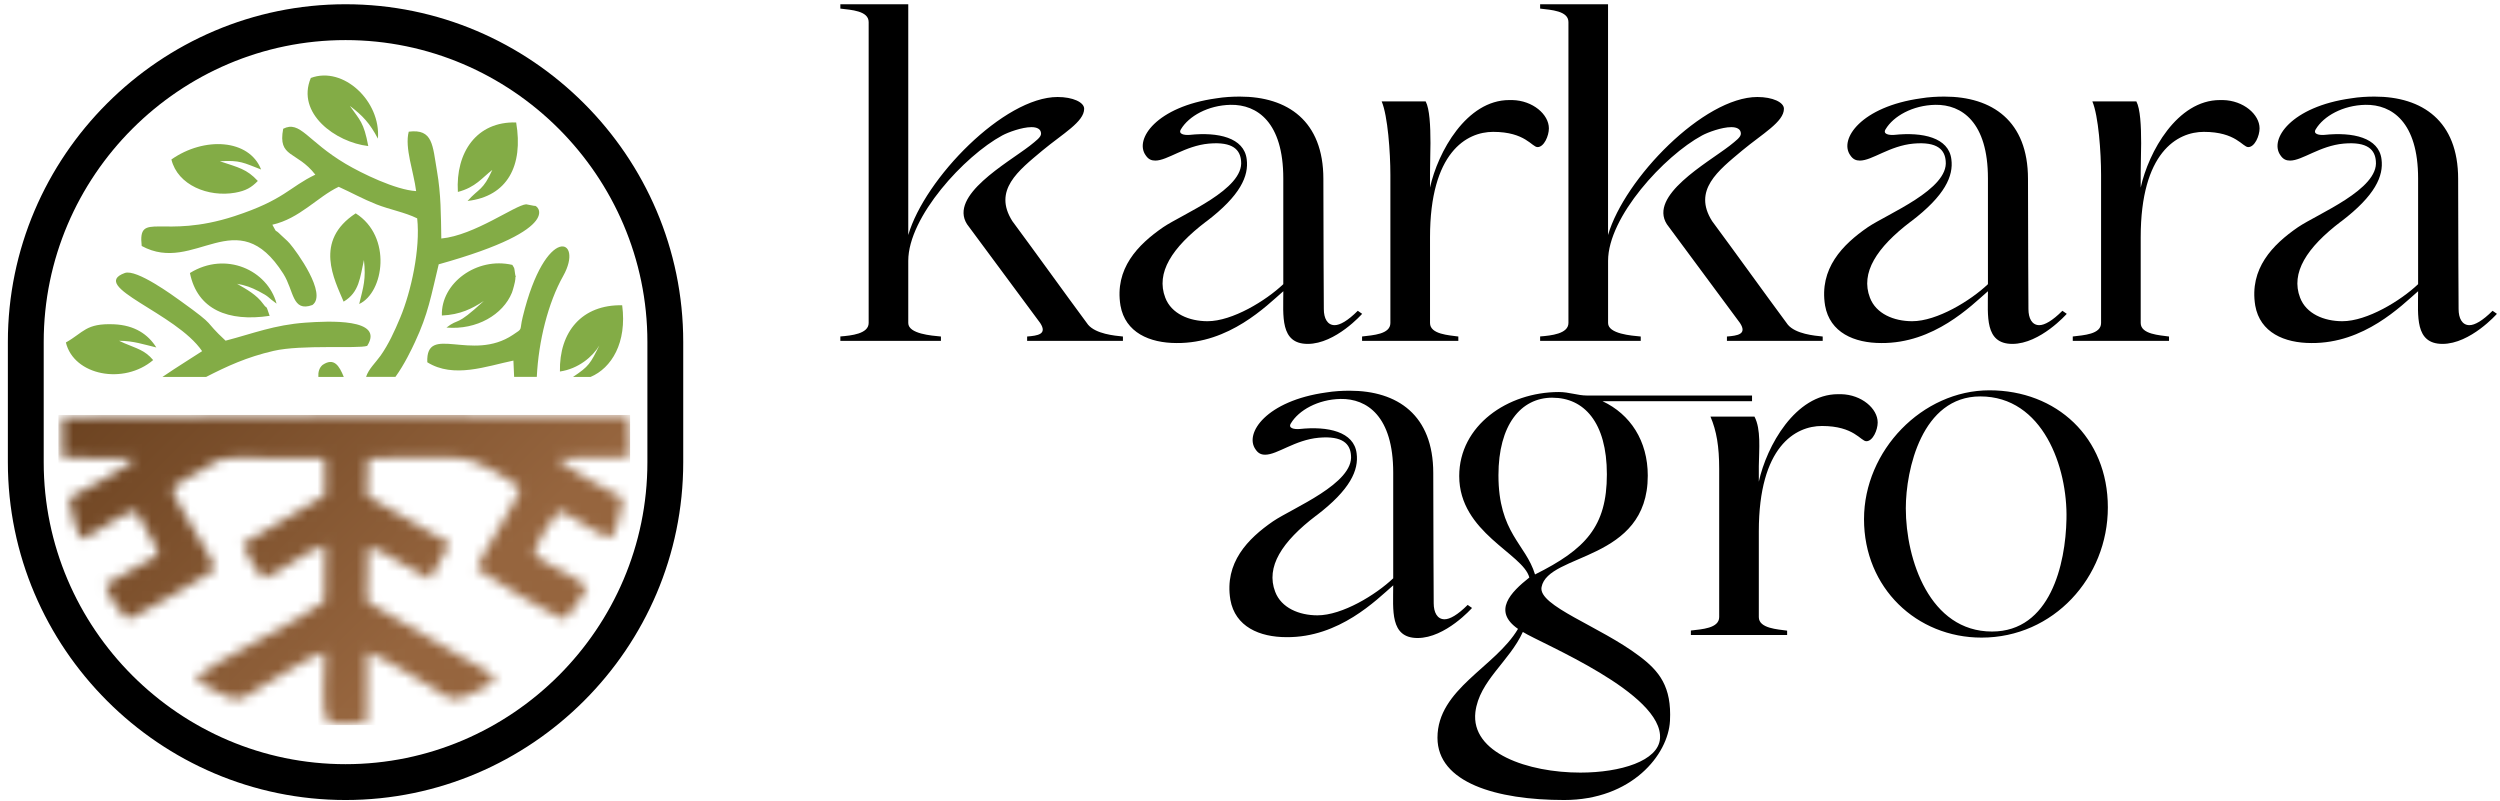
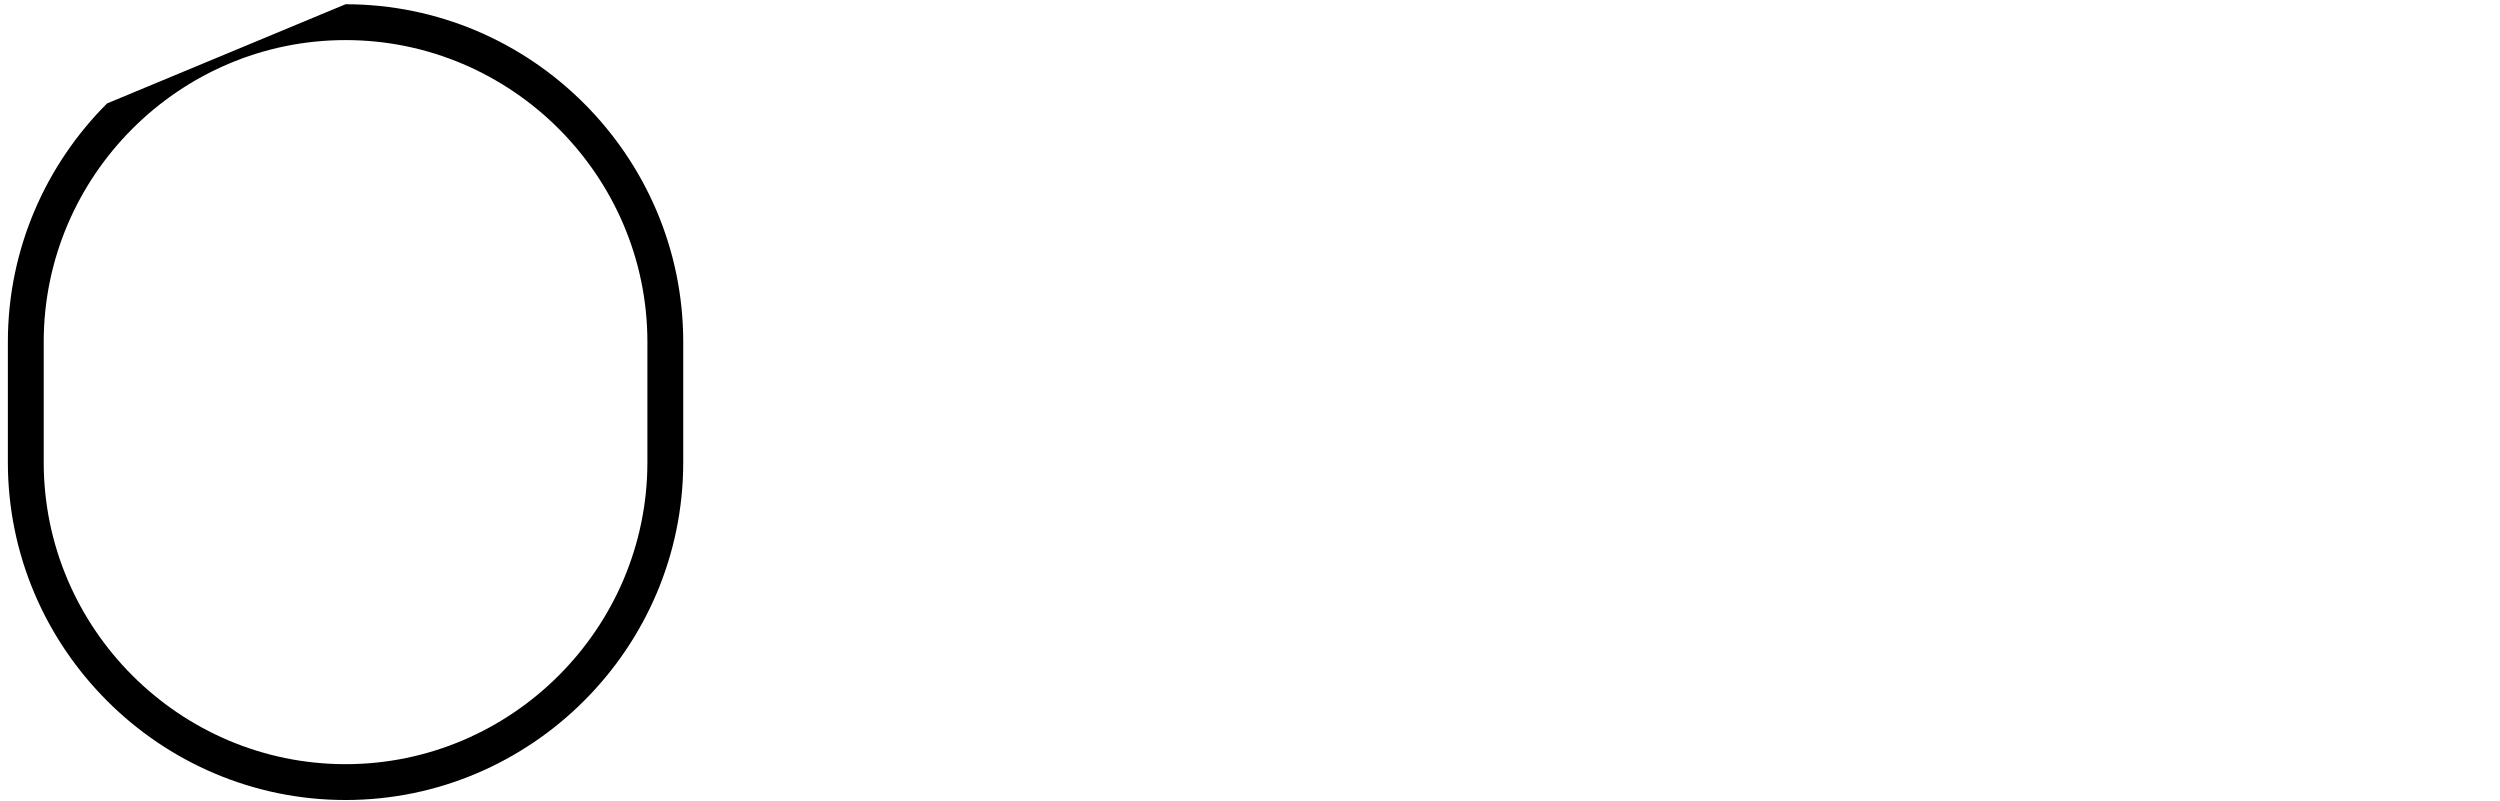
<svg xmlns="http://www.w3.org/2000/svg" width="256" height="82" viewBox="0 0 256 82" fill="none">
-   <path fill-rule="evenodd" clip-rule="evenodd" d="M123.517 22.688C127.038 20.014 127.885 18.008 127.663 16.311C127.396 14.083 124.723 13.503 121.824 13.812C121.244 13.858 120.618 13.725 120.931 13.232C121.732 11.894 123.696 10.78 126.016 10.734C128.735 10.688 131.409 12.519 131.409 18.267V29.1C129.624 30.794 126.191 32.892 123.651 32.892C121.778 32.892 119.951 32.133 119.325 30.485C118.345 27.944 119.993 25.358 123.517 22.681M114.737 31.293C115.229 34.059 117.723 35.127 120.489 35.127C125.882 35.173 129.674 31.335 131.413 29.821C131.413 32.319 131.054 35.215 133.911 35.215C136.768 35.215 139.484 32.136 139.484 32.136L139.038 31.824C138.012 32.85 137.211 33.296 136.673 33.296C135.914 33.296 135.559 32.583 135.559 31.648C135.559 30.042 135.513 25.137 135.513 18.317C135.513 12.386 131.859 9.891 126.954 9.891C126.195 9.891 125.348 9.937 124.547 10.07C118.44 10.917 116.121 14.262 117.323 15.91C117.59 16.311 117.902 16.444 118.303 16.444C119.55 16.444 121.335 14.93 123.788 14.705C126.286 14.483 127 15.372 127.087 16.49C127.4 19.389 121.156 21.883 119.108 23.268C116.522 25.049 114.115 27.502 114.737 31.293ZM139.48 34.906H149.333V34.459C148.398 34.326 146.434 34.238 146.434 33.078V24.294C146.434 15.601 150.18 13.503 152.899 13.503C156.199 13.503 156.866 15.063 157.446 15.063C158.113 15.063 158.606 13.904 158.606 13.145C158.606 11.718 156.958 10.291 154.86 10.246H154.547C150.176 10.246 147.235 15.552 146.434 19.209V17.604L146.48 14.663C146.48 12.878 146.392 11.142 145.988 10.383H141.483C142.108 11.855 142.375 15.601 142.375 17.916V33.075C142.375 34.234 140.59 34.322 139.476 34.456V34.902L139.48 34.906ZM157.713 34.906H168.012V34.459C167.077 34.372 164.667 34.192 164.667 33.078V26.705C164.667 22.2 170.419 15.96 174.298 13.866C174.878 13.553 176.304 13.019 177.284 13.019C177.818 13.019 178.265 13.198 178.265 13.686C178.265 14.045 177.773 14.4 177.105 14.934C174.786 16.719 168.813 20.018 170.686 22.959L178.177 33.078C178.936 34.238 177.91 34.372 176.838 34.459V34.906H186.645V34.459C185.752 34.372 183.88 34.192 183.079 33.254C180.538 29.821 177.86 26.075 175.32 22.642C173.314 19.477 175.946 17.47 178.394 15.418C180.489 13.679 182.674 12.477 182.674 11.138C182.674 10.471 181.515 9.933 179.955 9.933C174.469 9.933 166.356 18.271 164.663 24.065V0.435H157.709V0.881C158.823 1.015 160.608 1.103 160.608 2.262V33.071C160.608 34.185 158.827 34.364 157.709 34.452V34.898L157.713 34.906ZM195.674 22.688C199.194 20.014 200.045 18.008 199.82 16.311C199.553 14.083 196.879 13.503 193.98 13.812C193.4 13.858 192.775 13.725 193.087 13.232C193.888 11.894 195.853 10.78 198.172 10.734C200.892 10.688 203.565 12.519 203.565 18.267V29.1C201.78 30.794 198.347 32.892 195.807 32.892C193.934 32.892 192.107 32.133 191.482 30.485C190.501 27.944 192.149 25.358 195.674 22.681V22.688ZM186.889 31.293C187.381 34.059 189.876 35.127 192.641 35.127C198.035 35.173 201.826 31.335 203.565 29.821C203.565 32.319 203.207 35.215 206.064 35.215C208.921 35.215 211.637 32.136 211.637 32.136L211.19 31.824C210.164 32.85 209.363 33.296 208.825 33.296C208.066 33.296 207.712 32.583 207.712 31.648C207.712 30.042 207.666 25.137 207.666 18.317C207.666 12.386 204.008 9.891 199.106 9.891C198.347 9.891 197.501 9.937 196.7 10.07C190.593 10.917 188.274 14.262 189.475 15.91C189.742 16.311 190.055 16.444 190.455 16.444C191.703 16.444 193.488 14.93 195.941 14.705C198.439 14.483 199.152 15.372 199.24 16.49C199.553 19.389 193.309 21.883 191.26 23.268C188.674 25.049 186.267 27.502 186.889 31.293ZM212.255 34.906H222.107V34.459C221.173 34.326 219.208 34.238 219.208 33.078V24.294C219.208 15.601 222.954 13.503 225.674 13.503C228.973 13.503 229.64 15.063 230.22 15.063C230.888 15.063 231.38 13.904 231.38 13.145C231.38 11.718 229.732 10.291 227.634 10.246H227.321C222.95 10.246 220.009 15.552 219.208 19.209V17.604L219.254 14.663C219.254 12.878 219.166 11.142 218.762 10.383H214.257C214.883 11.855 215.15 15.601 215.15 17.916V33.075C215.15 34.234 213.368 34.322 212.251 34.456V34.902L212.255 34.906ZM239.722 22.688C243.242 20.014 244.089 18.008 243.868 16.311C243.601 14.083 240.927 13.503 238.028 13.812C237.448 13.858 236.823 13.725 237.136 13.232C237.937 11.894 239.901 10.78 242.22 10.734C244.94 10.688 247.614 12.519 247.614 18.267V29.1C245.829 30.794 242.396 32.892 239.855 32.892C237.982 32.892 236.155 32.133 235.53 30.485C234.55 27.944 236.197 25.358 239.722 22.681V22.688ZM230.937 31.293C231.429 34.059 233.924 35.127 236.689 35.127C242.083 35.173 245.874 31.335 247.614 29.821C247.614 32.319 247.255 35.215 250.112 35.215C252.969 35.215 255.685 32.136 255.685 32.136L255.239 31.824C254.213 32.85 253.412 33.296 252.874 33.296C252.115 33.296 251.76 32.583 251.76 31.648C251.76 30.042 251.714 25.137 251.714 18.317C251.714 12.386 248.056 9.891 243.155 9.891C242.396 9.891 241.549 9.937 240.748 10.07C234.641 10.917 232.322 14.262 233.523 15.91C233.79 16.311 234.103 16.444 234.504 16.444C235.751 16.444 237.536 14.93 239.989 14.705C242.487 14.483 243.201 15.372 243.288 16.49C243.601 19.389 237.357 21.883 235.309 23.268C232.722 25.049 230.316 27.502 230.937 31.293ZM86.052 34.906H96.351V34.459C95.417 34.372 93.006 34.192 93.006 33.078V26.705C93.006 22.2 98.758 15.96 102.637 13.866C103.217 13.553 104.644 13.019 105.624 13.019C106.158 13.019 106.604 13.198 106.604 13.686C106.604 14.045 106.112 14.4 105.445 14.934C103.126 16.719 97.152 20.018 99.025 22.959L106.517 33.078C107.276 34.238 106.25 34.372 105.178 34.459V34.906H114.988V34.459C114.096 34.372 112.223 34.192 111.422 33.254C108.881 29.821 106.204 26.075 103.663 22.642C101.657 19.477 104.289 17.47 106.738 15.418C108.832 13.679 111.018 12.477 111.018 11.138C111.018 10.471 109.858 9.933 108.298 9.933C102.813 9.933 94.7 18.271 93.006 24.065V0.435H86.052V0.881C87.166 1.015 88.951 1.103 88.951 2.262V33.071C88.951 34.185 87.17 34.364 86.052 34.452V34.898V34.906Z" fill="black" />
-   <path fill-rule="evenodd" clip-rule="evenodd" d="M134.773 52.806C138.294 50.133 139.144 48.126 138.919 46.429C138.652 44.201 135.979 43.621 133.08 43.93C132.5 43.976 131.874 43.843 132.187 43.351C132.988 42.012 134.952 40.898 137.272 40.852C139.991 40.806 142.665 42.633 142.665 48.386V59.218C140.88 60.912 137.447 63.01 134.907 63.01C133.034 63.01 131.207 62.251 130.581 60.603C129.601 58.063 131.249 55.477 134.773 52.799M151.08 72.916C151.48 69.704 154.558 67.743 155.939 64.711C157.858 65.916 170.342 70.997 169.984 75.635C169.804 77.909 165.971 79.114 161.825 79.114C156.473 79.114 150.588 77.108 151.08 72.916ZM158.972 40.726C162.183 40.726 164.544 43.225 164.544 48.572C164.544 53.92 162.359 56.243 157.186 58.825C156.248 55.705 153.441 54.588 153.441 48.66C153.441 43.534 155.714 40.722 158.968 40.722L158.972 40.726ZM160.173 81.921C167.085 81.921 170.83 77.283 171.006 73.808C171.185 70.33 169.934 68.724 167.84 67.164C163.827 64.131 157.495 62.037 157.854 60.119C158.521 56.598 168.732 57.532 168.732 48.706C168.732 45.14 166.947 42.42 164.094 41.081H179.409V40.501H162.488C161.569 40.501 160.661 40.143 159.635 40.143C154.375 40.143 149.424 43.576 149.424 48.748C149.424 54.546 155.977 56.686 156.603 59.138C154.688 60.653 152.815 62.571 155.443 64.398C153.124 68.323 147.197 70.551 147.197 75.544C147.197 80.136 153.216 81.921 160.169 81.921H160.173ZM173.15 65.024H183.002V64.578C182.068 64.444 180.103 64.356 180.103 63.197V54.412C180.103 45.719 183.849 43.621 186.568 43.621C189.868 43.621 190.535 45.181 191.115 45.181C191.783 45.181 192.275 44.022 192.275 43.263C192.275 41.836 190.627 40.41 188.529 40.364H188.216C183.845 40.364 180.904 45.67 180.103 49.324V47.718C180.13 45.998 180.34 43.95 179.657 42.66H175.152C175.778 44.133 176.045 45.712 176.045 48.027V63.185C176.045 64.345 174.26 64.433 173.146 64.566V65.012L173.15 65.024ZM195.155 52.051C195.155 48.084 196.806 40.593 202.78 40.593C209.199 40.593 211.739 47.859 211.606 53.165C211.518 57.758 209.954 64.669 203.981 64.669C197.603 64.669 195.155 57.311 195.155 52.051ZM202.913 65.291C210.271 65.291 215.844 59.138 215.844 51.96C215.844 44.781 210.584 39.967 203.718 39.967C196.852 39.967 190.875 46.12 190.875 53.165C190.875 60.21 196.268 65.291 202.913 65.291ZM125.989 61.412C126.481 64.177 128.975 65.245 131.741 65.245C137.134 65.291 140.926 61.454 142.665 59.939C142.665 62.438 142.307 65.333 145.164 65.333C148.02 65.333 150.736 62.255 150.736 62.255L150.29 61.942C149.264 62.968 148.463 63.414 147.925 63.414C147.166 63.414 146.811 62.701 146.811 61.766C146.811 60.16 146.766 55.255 146.766 48.435C146.766 42.504 143.108 40.009 138.206 40.009C137.447 40.009 136.6 40.055 135.799 40.188C129.692 41.035 127.373 44.38 128.575 46.028C128.842 46.429 129.155 46.562 129.555 46.562C130.802 46.562 132.588 45.048 135.04 44.823C137.539 44.602 138.252 45.49 138.34 46.604C138.652 49.503 132.408 51.998 130.36 53.382C127.774 55.164 125.367 57.616 125.989 61.408V61.412Z" fill="black" />
  <mask id="mask0_8_1347" style="mask-type:luminance" maskUnits="userSpaceOnUse" x="6" y="42" width="59" height="33">
-     <path d="M6.37 42.701L6.396 46.878L13.833 46.942C13.561 47.54 8.189 50.49 7.09 50.991C7.17 52.341 7.805 54.219 8.269 55.216C9.682 54.806 12.376 52.522 13.897 52.288C14.505 53.771 15.913 55.408 16.217 56.811L10.835 59.842C10.947 61.095 12.424 62.727 13.033 63.437C13.795 63.277 21.589 58.759 22.053 58.225C21.429 56.443 17.908 51.445 17.604 50.02C18.319 49.338 19.653 48.703 20.629 48.159C21.829 47.486 22.224 46.894 23.958 46.894C27.015 46.894 30.141 46.846 33.261 46.916L33.277 50.714L24.854 55.702C25.019 56.422 26.401 58.753 26.913 59.239C28.626 58.759 31.384 56.315 33.288 55.851L33.219 61.591C31.17 63.266 21.637 67.913 20.026 69.374C20.362 69.999 22.534 70.991 23.27 71.354C24.678 72.042 25.355 71.14 26.657 70.399C28.017 69.62 32.034 67.027 33.277 66.771C33.293 68.35 32.872 72.751 33.448 73.781C34.222 74.25 36.425 74.085 37.561 73.888L37.598 66.782C38.66 66.995 43.141 69.764 44.203 70.388C45.408 71.092 46.16 72.036 47.585 71.359C48.62 70.863 50.183 70.329 50.743 69.385C50.092 68.756 48.332 67.854 47.446 67.347L37.582 61.602L37.678 56.187C37.855 56.139 37.646 56.081 38.217 56.155C38.953 56.246 42.96 58.924 44.032 59.308L46.048 55.643L37.566 50.762L37.684 46.937C40.682 46.809 44.096 46.862 47.121 46.905C48.518 46.926 52.263 49.066 53.261 50.031C52.973 51.375 49.175 56.913 48.817 58.236C49.297 58.769 57.059 63.314 57.838 63.426C58.483 62.738 59.87 60.892 60.121 60.13C59.124 59.073 56.051 57.91 54.685 56.763C54.808 55.83 56.595 52.896 57.209 52.309C58.793 52.8 61.38 55.03 62.676 55.072C63.162 54.027 63.722 52.277 63.77 51.007C62.81 50.586 57.337 47.492 57.048 46.926L64.512 46.82L64.416 42.584C5.969 42.509 62.484 42.531 6.359 42.717" fill="white" />
-   </mask>
+     </mask>
  <g mask="url(#mask0_8_1347)">
    <path d="M64.522 42.493H5.98V74.25H64.522V42.493Z" fill="url(#paint0_linear_8_1347)" />
  </g>
-   <path fill-rule="evenodd" clip-rule="evenodd" d="M35.384 4.105C26.886 4.105 19.157 7.584 13.555 13.185C7.954 18.786 4.476 26.516 4.476 35.014V47.343C4.476 55.84 7.954 63.57 13.555 69.172C19.157 74.773 26.886 78.251 35.384 78.251C43.883 78.251 51.612 74.773 57.214 69.172C62.815 63.57 66.293 55.84 66.293 47.343V35.014C66.293 26.516 62.815 18.792 57.214 13.185C51.612 7.584 43.883 4.105 35.384 4.105ZM35.384 0.435C44.896 0.435 53.544 4.324 59.806 10.592C66.075 16.86 69.963 25.503 69.963 35.014V47.343C69.963 56.854 66.075 65.501 59.806 71.764C53.538 78.033 44.896 81.921 35.384 81.921C25.873 81.921 17.225 78.033 10.963 71.764C4.694 65.496 0.805 56.854 0.805 47.343V35.014C0.805 25.503 4.694 16.855 10.963 10.592C17.231 4.324 25.873 0.435 35.384 0.435Z" fill="black" />
-   <path fill-rule="evenodd" clip-rule="evenodd" d="M28.999 13.19C28.428 16.188 30.375 15.42 32.291 17.885C29.607 19.165 29.132 20.456 24.017 22.131C16.564 24.564 14.099 21.502 14.51 25.188C19.957 28.165 24.235 20.493 29.015 28.037C30.114 29.77 29.895 31.995 31.992 31.232C33.549 30.101 30.354 25.721 29.671 24.937C29.34 24.558 29.132 24.43 28.78 24.078C27.969 23.262 28.487 24.089 27.889 23.011C30.695 22.376 32.467 20.189 34.68 19.128C35.993 19.72 37.124 20.36 38.543 20.925C39.892 21.459 41.461 21.736 42.72 22.36C43.061 25.476 42.096 29.861 40.991 32.507C40.383 33.963 39.791 35.249 38.98 36.407C38.479 37.116 37.726 37.804 37.486 38.594H40.49C41.407 37.335 42.181 35.702 42.485 35.046C43.851 32.128 44.133 30.33 44.923 27.066C58.259 23.347 54.861 20.856 54.733 21.085L53.88 20.92C52.754 20.995 48.593 24.099 45.19 24.425C45.147 22.008 45.163 19.912 44.747 17.517C44.293 14.892 44.352 13.164 41.855 13.484C41.418 15.143 42.362 17.565 42.613 19.57C40.511 19.448 37.017 17.741 35.39 16.775C31.464 14.449 30.743 12.299 28.999 13.185M35.203 38.599C34.739 37.452 34.2 36.572 33.027 37.372C32.685 37.671 32.568 38.098 32.6 38.599H35.203ZM54.968 38.599C55.144 34.934 56.12 31.018 57.673 28.255C59.854 24.366 55.87 22.814 53.522 32.475C53.165 33.937 53.602 33.569 52.53 34.283C48.31 37.121 43.594 33.099 43.755 37.095C46.454 38.786 49.831 37.489 52.573 36.924L52.647 38.594H54.963L54.968 38.599ZM6.748 35.073C7.559 38.444 12.67 39.437 15.684 36.871C14.82 35.846 14.003 35.692 12.739 35.148L12.195 34.897C13.662 34.897 14.788 35.292 16.009 35.58C15.166 34.241 13.795 33.296 11.656 33.206C8.775 33.088 8.573 34.043 6.748 35.068V35.073ZM35.193 30.885C36.809 29.925 36.862 28.405 37.268 26.623C37.492 28.607 37.209 29.37 36.782 31.131C39.322 29.946 40.17 24.222 36.425 21.848C32.093 24.676 34.254 28.65 35.187 30.89L35.193 30.885ZM57.331 38.044C59.23 37.767 60.697 36.519 61.37 35.382C60.452 37.228 60.319 37.505 58.675 38.599H60.473C62.618 37.692 64.218 35.094 63.711 31.259C59.604 31.179 57.251 33.963 57.337 38.044H57.331ZM45.248 32.309C47.137 32.224 48.342 31.605 49.543 30.821C46.545 33.584 47.099 32.48 45.718 33.542C48.833 33.809 51.511 32.203 52.418 29.978C52.519 29.728 52.759 28.847 52.77 28.591C52.807 27.61 52.877 28.97 52.738 27.988C52.631 27.263 52.706 27.562 52.461 27.124C48.822 26.276 45.136 28.991 45.248 32.309ZM46.881 19.656C48.71 19.181 49.372 18.194 50.412 17.399C49.452 19.538 49.068 19.24 47.878 20.579C51.949 20.104 53.608 16.973 52.855 12.539C48.822 12.417 46.641 15.591 46.886 19.656H46.881ZM31.826 7.989C30.306 11.606 34.366 14.572 37.71 14.956C37.246 12.497 36.862 12.326 35.827 10.848C37.129 11.825 37.892 12.646 38.697 14.198C39.017 10.374 35.155 6.73 31.826 7.984V7.989ZM19.45 27.962C20.213 31.712 23.382 32.976 27.612 32.342C27.148 30.986 27.436 31.797 26.966 31.141C26.273 30.17 25.238 29.621 24.267 29.061C25.158 29.215 25.729 29.429 26.502 29.829C27.644 30.416 27.377 30.426 28.322 31.093C27.393 27.652 23.11 25.689 19.45 27.956V27.962ZM17.551 16.327C18.191 18.973 21.349 20.211 24.064 19.736C25.185 19.538 25.75 19.197 26.401 18.53C25.259 17.298 24.433 17.159 22.512 16.514C24.598 16.38 24.945 16.674 26.737 17.357C25.521 14.236 20.922 13.964 17.556 16.327H17.551ZM37.598 35.42C39.428 32.566 33.581 32.875 31.277 33.04C28.092 33.27 25.932 34.145 23.099 34.886C20.682 32.646 22.368 33.606 18.532 30.848C17.743 30.282 13.982 27.519 12.776 27.956C9.021 29.328 18.036 32.043 20.698 35.958C19.813 36.55 18.239 37.5 16.633 38.599H21.104C23.254 37.5 25.249 36.572 28.007 35.932C30.872 35.265 36.649 35.729 37.593 35.42H37.598Z" fill="#83AC46" />
+   <path fill-rule="evenodd" clip-rule="evenodd" d="M35.384 4.105C26.886 4.105 19.157 7.584 13.555 13.185C7.954 18.786 4.476 26.516 4.476 35.014V47.343C4.476 55.84 7.954 63.57 13.555 69.172C19.157 74.773 26.886 78.251 35.384 78.251C43.883 78.251 51.612 74.773 57.214 69.172C62.815 63.57 66.293 55.84 66.293 47.343V35.014C66.293 26.516 62.815 18.792 57.214 13.185C51.612 7.584 43.883 4.105 35.384 4.105ZM35.384 0.435C44.896 0.435 53.544 4.324 59.806 10.592C66.075 16.86 69.963 25.503 69.963 35.014V47.343C69.963 56.854 66.075 65.501 59.806 71.764C53.538 78.033 44.896 81.921 35.384 81.921C25.873 81.921 17.225 78.033 10.963 71.764C4.694 65.496 0.805 56.854 0.805 47.343V35.014C0.805 25.503 4.694 16.855 10.963 10.592Z" fill="black" />
  <defs>
    <linearGradient id="paint0_linear_8_1347" x1="42.485" y1="65.699" x2="2.15" y2="24.82" gradientUnits="userSpaceOnUse">
      <stop stop-color="#96653E" />
      <stop offset="1" stop-color="#5C3616" />
    </linearGradient>
  </defs>
</svg>